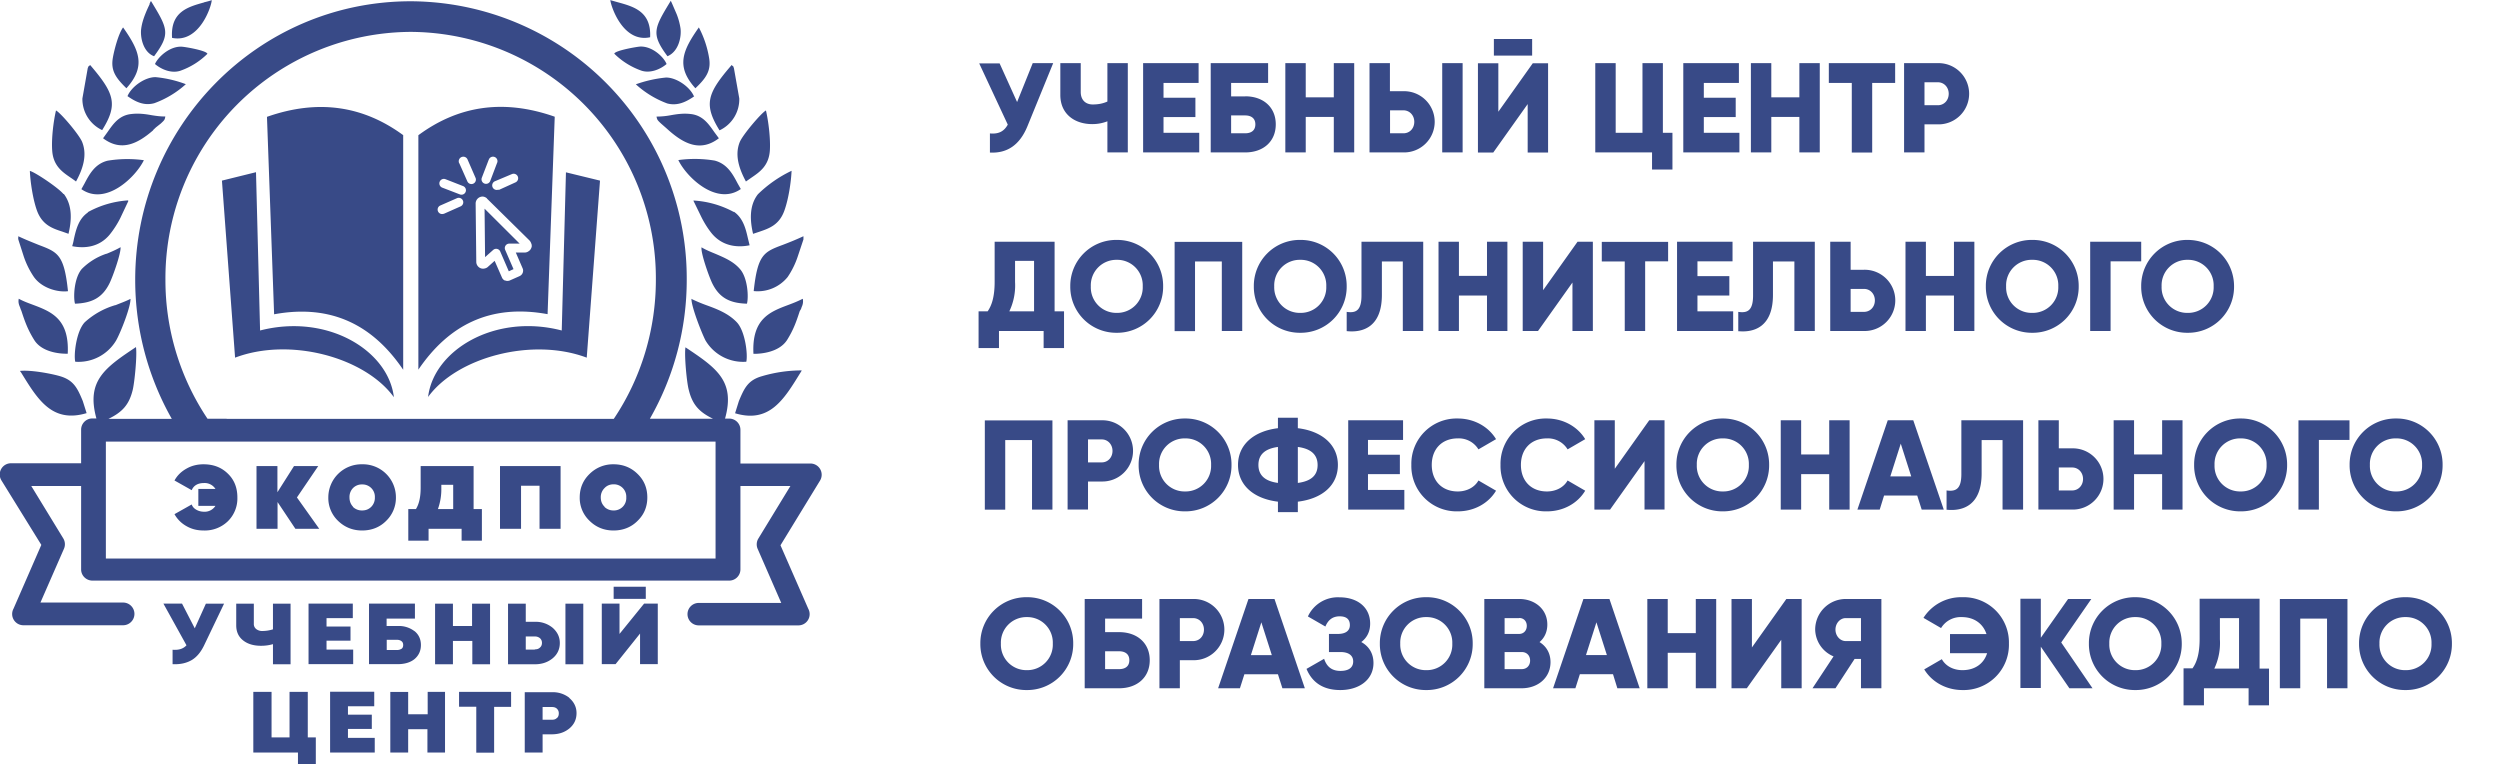
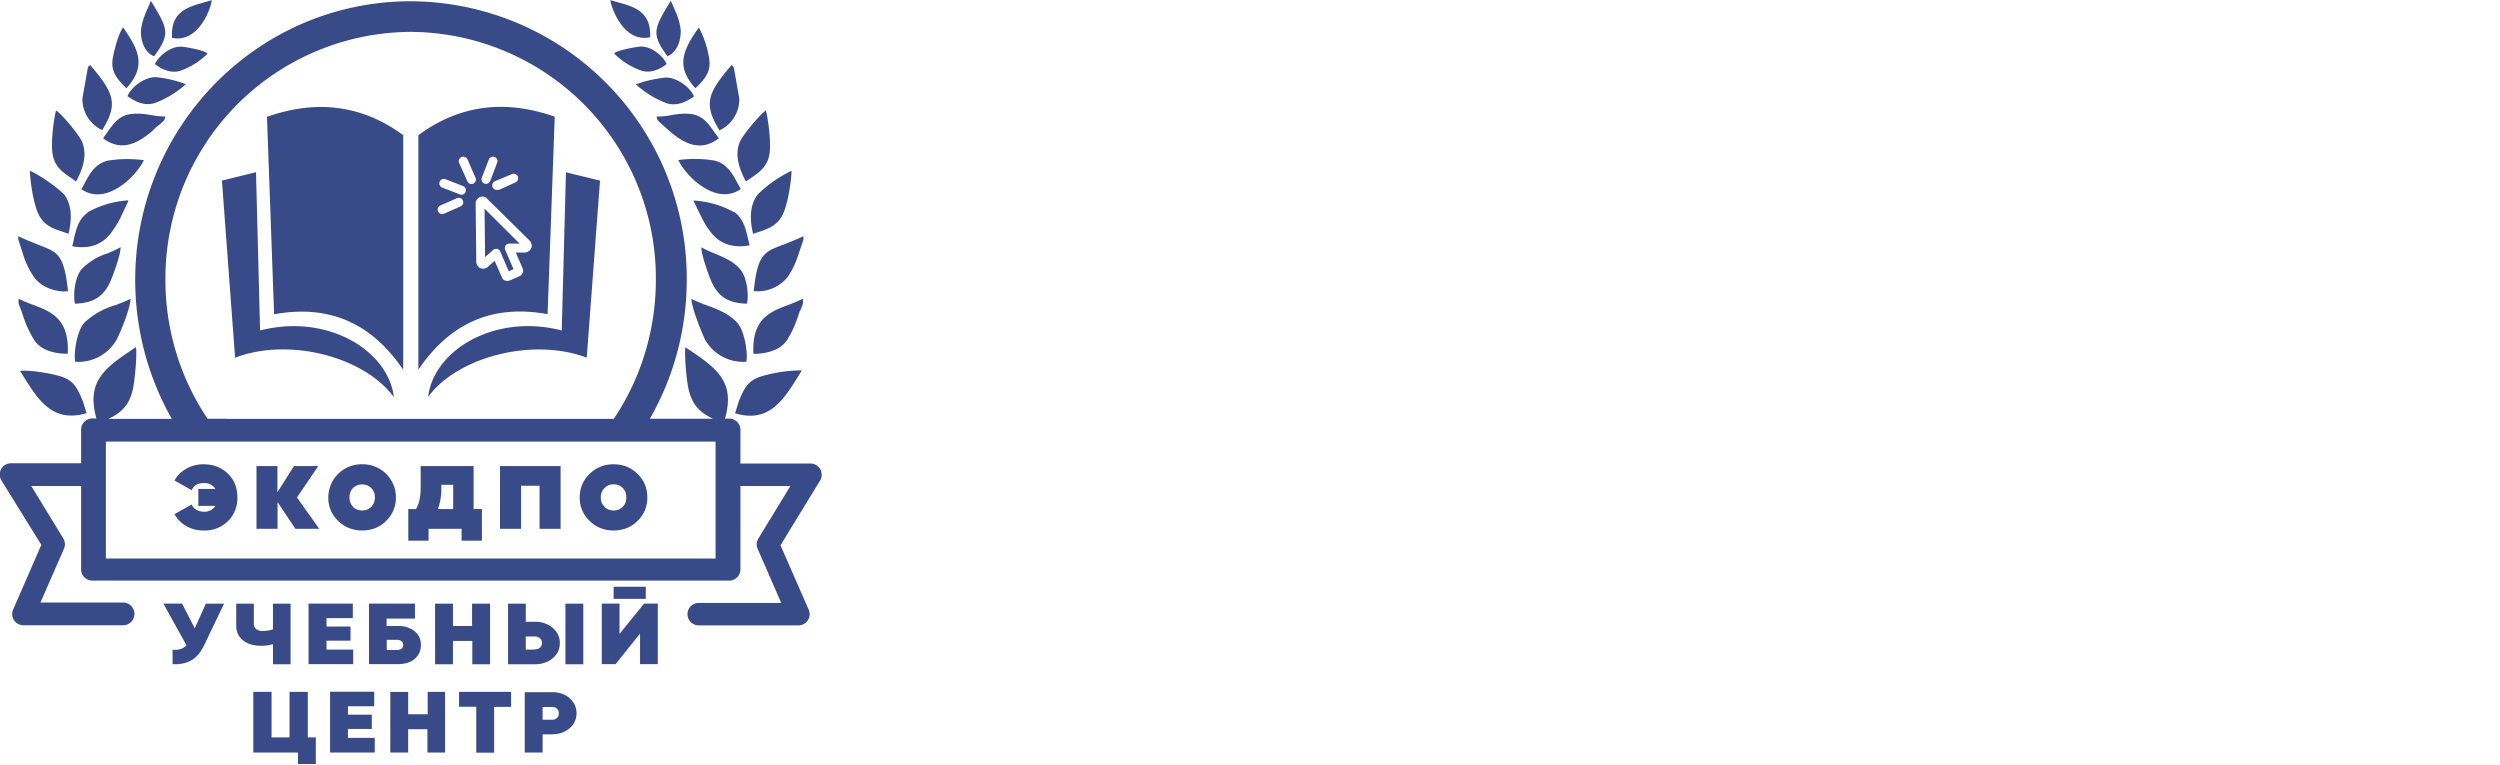
<svg xmlns="http://www.w3.org/2000/svg" fill="none" viewBox="0 0 19600 6000">
  <g clip-path="url(#a)">
    <path d="M5418 2342a1200 1200 0 00 118 50c86 31 174 65 240 134 67 70 88 255 75 310a343 343 0 01-320-167c-32-63-112-268-110-327Zm866 566-10 16c-130 212-243 396-511 316l30-96c43-103 72-164 182-195a1100 1100 0 01 310-45Zm10-565a100 100 0 01-10 66c0 5-3 10-5 15l-9 15c-27 83-49 146-99 226-60 94-196 110-264 109-14-276 131-330 275-384 38-14 75-29 110-47Zm-390-510c-23-98-33-219 38-310a980 980 0 01 264-184c-4 90-24 220-55 308-40 117-122 144-198 170l-48 16Zm395 19v25l-44 132a650 650 0 01-80 163 302 302 0 01-266 110c31-288 80-307 230-363 44-17 96-37 160-67Zm-546-190a757 757 0 00-316-90v1c0 2 0 4 2 6l60 123c22 44 50 90 82 129 87 104 207 110 296 92l-13-53c-16-70-36-159-110-210ZM5500 1939c33 20 70 35 109 51 70 30 142 60 193 120 61 70 68 222 54 271-130-4-215-42-273-162-27-57-90-237-83-280Zm236-1430c5 6 7 8 10 9 2 1 3 2 8 17l42 237a269 269 0 01-155 250c-126-204-97-290 95-512Zm-100 575c-144 110-274 43-393-62l-20-18-40-35c-29-27-31-30-36-55a600 600 0 00 108-10c50-9 102-17 160-10 94 10 140 77 184 140l37 50Zm-157-869c-128 182-182 306-27 477 84-80 125-138 107-240a786 786 0 00-80-237Zm-36 540c-65 45-132 77-212 56a755 755 0 01-246-150 990 990 0 01 235-53c79-2 189 70 222 150ZM5259 6l-3 5c-129 213-153 254-23 430 90-38 111-157 102-220a510 510 0 00-30-110L5270 30l-10-22Zm-33 496c-52 44-130 74-197 52a575 575 0 01-213-133c5-25 180-55 204-56 93-3 183 80 206 137ZM4781 0l64 18c123 34 262 72 252 274-215 47-310-250-312-292Zm537 1255c65 135 300 360 490 227l-25-44c-37-70-80-153-180-179a946 946 0 00-285-4ZM5800 1113c-44 108 0 220 48 310l43-30c66-45 138-94 145-217 5-92-11-224-31-310-37 20-181 190-205 247ZM905 2393c40-17 80-30 118-50 3 60-77 264-113 327a343 343 0 01-320 166c-13-55 8-240 75-310a610 610 0 01 240-134Zm-748 516v-2Zm0 0 10 14c130 212 243 396 512 316l-30-95c-43-104-73-165-183-196-70-20-227-49-310-40Zm0-500c-10-23-15-40-10-67 34 19 72 33 110 47 143 54 288 109 274 384-68 2-205-14-263-108-50-80-73-144-100-227l-6-14-5-15ZM500 1520c72 95 60 215 37 313l-48-17c-77-25-160-52-201-170-30-86-50-217-54-306 40 9 226 134 264 182Zm-357 335v-3c64 30 116 50 160 68 150 57 200 75 230 363-80 10-203-23-266-110a657 657 0 01-80-160l-43-134c-2-13-2-14 0-20v-2Zm546-192a754 754 0 01 316-92v7c0 2 0 3-2 5l-60 127c-22 44-50 88-82 128-86 105-206 110-295 92 5-17 10-35 13-54 16-72 36-160 110-210Zm146 327c38-16 76-32 110-52 5 44-58 224-85 280-58 120-143 158-272 163-14-50-8-200 53-272a490 490 0 01 194-120ZM697 517c2 0 4-2 10-7 190 222 220 308 94 510a269 269 0 01-155-248l42-238c6-14 6-15 10-17ZM1200 1022c-120 104-249 170-392 62l36-50c44-63 90-130 185-140 58-7 110 0 159 9 37 6 72 11 108 10-4 27-7 29-36 56l-38 30-21 20Zm-315-570c10-58 43-187 80-237 128 182 181 305 26 477-84-82-124-139-106-240ZM1000 754c64 45 130 77 210 55a750 750 0 00 247-149 917 917 0 00-235-55c-80-3-190 70-223 150ZM1173 28l10-20 2 2c130 214 154 255 23 431-88-33-110-153-101-216 5-37 15-71 30-110 14-36 23-54 36-82Zm240 527c-68 22-146-9-198-53 24-55 114-139 207-136 23 0 198 30 204 56a571 571 0 01-213 133ZM1600 18c21-5 42-10 60-17-1 46-96 340-311 296C1335 92 1474 54 1600 19ZM638 1483c190 133 424-92 490-227a946 946 0 00-285 4c-100 25-143 108-180 178l-25 45Zm6-370c44 109 0 222-48 310a830 830 0 00-42-30c-66-45-138-94-145-216-6-93 10-225 30-311 38 20 182 190 205 247Zm5040 2170c83-296-67-398-310-560-10 63 10 276 26 334 28 114 80 173 190 226h-495a2192 2192 0 00 289-1090A2172 2172 0 00 3220 10c-1200 0-2160 985-2160 2184 0 386 100 760 287 1090H850c110-53 162-112 190-225 15-60 36-274 26-338-243 162-392 265-310 560h-40a88 88 0 00-80 88v263H86a88 88 0 00-75 134l313 506-218 500a88 88 0 00 78 130h781a88 88 0 00 0-178H317l185-423a88 88 0 00-6-80L245 3810h391v654c0 49 40 88 89 88h4992c49 0 88-40 88-88V3810h392l-252 413a88 88 0 00-5 80l185 424h-647a88 88 0 00 0 176h781a88 88 0 00 78-130l-218-498 310-507a88 88 0 00-76-134h-548V3370a88 88 0 00-82-88h-40ZM830 4379v-917h4780v917H832Zm947-1096h-150a1950 1950 0 01-330-1090A1932 1932 0 01 3220 250a1932 1932 0 01 1922 1944c0 390-115 770-330 1090H1777Zm-20 1450h-143l-87 193-100-194h-146l181 327c-24 27-60 39-109 35v113c60 3 108-8 150-32 40-24 71-62 96-113l158-330Zm520 0H2140v201a280 280 0 01-83 13 74 74 0 01-48-15 50 50 0 01-19-42v-157h-138v170c0 50 18 89 53 117 36 29 83 43 142 43 32 0 63-4 93-13v158h138v-476Zm282 360h210v114h-350v-475h347v114H2560v66h188v111H2560v70Zm690-145a200 200 0 00-132-40h-86v-58h222v-118h-360v475h224c55 0 100-13 133-40 33-28 50-65 50-110 0-45-17-82-50-109Zm-101 138a60 60 0 01-36 10h-80v-80h80c15 0 27 4 36 11 9 7 13 17 13 30 0 13-4 23-13 30Zm692-353h-139v175h-150v-175h-140v475h140v-183h152v183h139v-475Zm143 0v475h210c56 0 102-16 140-47 37-31 56-71 56-120 0-48-20-87-56-119a208 208 0 00-140-47h-71v-142h-140Zm450 0v475h140v-475h-140Zm-240 360h-71V4990h72a60 60 0 01 40 14c10 10 15 21 15 36s-5 28-16 37c-10 10-23 14-40 14ZM4811 4600v95h252V4600H4810Zm207 368v239h139v-475H5050l-193 238v-238h-139v475h108l192-240Zm-2543 813h-62v-357H2270v357h-141v-357h-143V5900h350v90h140v-208Zm463 4h-210v-70h187v-112h-187v-66h206v-114h-346V5900h350v-114Zm554-361h-139V5600H3200v-175h-140V5900H3200v-183h151V5900h138v-475Zm515 117v-117h-408v117h135v360h140v-359h133Zm457-70a208 208 0 00-138-44h-212V5900h140v-143h72c55 0 100-15 138-46 38-32 56-72 56-120s-20-88-58-120Zm-99 159c-10 10-23 13-40 13h-71v-100h72c16 0 29 3 40 13 10 10 15 21 15 36s-3 27-14 37Zm-290-3719-276-275 4 380 63-56a35 35 0 01 56 12l67 155 37-17-65-150a35 35 0 01 32-50h83Zm-257-354 335 330 2 3a50 50 0 01 10 20l2 2 2 14v5a59 59 0 01-17 33l-3 2a54 54 0 01-35 14h-70l53 123c6 12 5 25 1 36a47 47 0 01-25 26l-79 35a52 52 0 01-22 2h-2a42 42 0 01-9-3h-4a46 46 0 01-22-24l-57-130-56 50a51 51 0 01-15 8l-4 1a52 52 0 01-53-13 54 54 0 01-16-37v-4l-5-455a55 55 0 01 53-54c11 0 23 4 33 12l3 3ZM3600 1280a35 35 0 01 65-31l64 147a35 35 0 01-64 28L3600 1278Zm309 206a35 35 0 11-29-65l133-56a35 35 0 11 28 65l-132 60Zm-431 190a35 35 0 01-28-64l132-58c18-8 39 0 47 18 8 17 0 38-18 46l-133 59Zm353-420a35 35 0 11 65 24l-53 140a35 35 0 11-65-28l53-138Zm-364 215a35 35 0 01 26-66l138 54a35 35 0 01-26 65l-138-53Zm-1460-120 32 1240c529-136 1006 157 1049 523-227-313-815-473-1245-310L1740 1416l267-66Zm1156-290c-310-228-663-288-1070-145l56 1548c452-83 777 88 1012 435V1060Zm117 0v1837c236-347 560-518 1013-435l56-1548c-407-143-760-83-1069 145Zm76 2053c42-366 520-660 1048-523l33-1240 267 65L4600 2804c-430-162-1020-2-1245 310Zm-1760 526c77 0 140 24 190 73 50 48 75 110 75 187a250 250 0 01-75 187 260 260 0 01-190 72c-50 0-94-11-134-34a240 240 0 01-94-94l135-76c6 17 17 30 34 40 16 10 38 17 63 17a100 100 0 00 89-46h-134v-133h134a100 100 0 00-89-46c-50 0-82 20-97 56l-135-76c22-40 53-70 94-93 40-23 85-34 134-34Zm907 506L2328 3900l167-246h-190l-130 205v-205h-164v492h165v-210l140 210h186Zm524-62c-50 50-114 75-188 75-73 0-136-25-188-75a247 247 0 01-77-184 260 260 0 01 265-260 259 259 0 01 265 260 250 250 0 01-77 184Zm-260-110a100 100 0 00 72 28c30 0 53-10 72-29a100 100 0 00 28-73 97 97 0 00-100-102 96 96 0 00-71 28 100 100 0 00-28 74c0 30 10 54 28 73Zm946-320v337h65v248h-159v-93H3360v93h-159v-248h60c25-40 37-96 37-167v-170h414Zm-280 337h120v-190h-93v24a460 460 0 01-27 167Zm962-337v492H4230v-338h-145v338H3920v-492h474Zm603 430c-50 50-114 75-188 75-73 0-136-25-187-75a247 247 0 01-78-184c0-73 26-135 78-185a260 260 0 01 187-75c74 0 137 25 188 75 52 50 77 112 77 185 0 72-25 134-77 184Zm-259-110a100 100 0 00 71 28 97 97 0 00 100-103 97 97 0 00-100-102c-28 0-52 10-70 29a100 100 0 00-30 73c0 30 10 55 30 74Z" fill="#384A87" fill-rule="evenodd" clip-rule="evenodd" />
  </g>
-   <path d="M8097 495h160L8055 990c-62 151-163 213-294 206v-150c73 7 113-20 140-69l-224-480h160L7974 800l123-306Zm585 0h160v700h-160V951c-39 15-77 22-119 22-139 0-250-80-250-228v-250h160v226c0 65 40 98 94 98 43 0 80-7 115-23v-300Zm440 546h280v154h-440v-700h435V650h-275v116h250v152h-250v124Zm640-286c144 0 240 87 240 220s-96 220-240 220h-270v-700h450V650h-290v106h110Zm0 290c44 0 80-19 80-70 0-50-36-70-80-70h-110v140h110Zm695-550h160v700h-160V917h-220v278h-160v-700h160v268h220V495Zm280 700v-700h160v220h106a240 240 0 01 245 240 240 240 0 01-245 240h-265Zm570 0v-700h160v700h-160Zm-410-150h106c50 0 85-39 85-90 0-50-36-90-85-90h-105v180Zm815-609v-130h300v130h-300Zm265 760v-380l-270 380h-120v-700h160v380l270-380h120v700h-160Zm1060-155h75v288h-160v-134h-445v-700h160v546h210V495h160v546Zm320 0h280v154h-440v-700h436V650h-275v116h250v152h-250v124Zm750-546h160v700h-160V917h-220v278h-160v-700h160v268h220V495Zm751 0V650h-180v546h-160V650h-180V495h520Zm335 0a240 240 0 01 245 240 240 240 0 01-245 240h-105v220h-160v-700h265Zm0 330c49 0 85-39 85-90 0-50-36-90-85-90h-105v180h105ZM8267 2441h75v288h-160v-134h-350v134h-160v-288h71c32-46 55-113 55-232v-314h470v546Zm-354 0h194v-396h-149v166a470 470 0 01-45 230Zm838 168a360 360 0 01-360-364 360 360 0 01 364-364 360 360 0 01 364 364 360 360 0 01-364 364Zm4-156a200 200 0 00 204-208 200 200 0 00-204-208 200 200 0 00-203 208 200 200 0 00 204 208Zm984-558v700h-160V2050h-210v546h-160v-700h530Zm455 714a360 360 0 01-364-364 360 360 0 01 364-364 360 360 0 01 364 364 360 360 0 01-364 364Zm0-156a200 200 0 00 204-208 200 200 0 00-204-208 200 200 0 00-204 208 200 200 0 00 204 208Zm364 142v-150c72 11 116-10 116-128v-422h484v700h-160V2050h-164v262c0 250-147 298-276 284Zm1100-700h160v700h-160v-278h-220v278h-160v-700h160v268h220v-268Zm670 700v-380l-270 380h-120v-700h160v380l270-380h120v700h-160Zm750-700v154h-180v546h-160V2050h-180v-154h520Zm230 546h280v154h-440v-700h435v154h-275v116h250v152h-250v124Zm320 154v-150c72 11 116-10 116-128v-422h484v700h-160V2050H13900v262c0 250-147 298-276 284Zm985-480a240 240 0 01 246 240 240 240 0 01-245 240h-265v-700h160v220h105Zm0 330c50 0 86-39 86-90 0-50-36-90-85-90h-105v180h105Zm706-550h160v700h-160v-278h-220v278h-160v-700h160v268h220v-268Zm614 714a360 360 0 01-364-364 360 360 0 01 364-364 360 360 0 01 364 364 360 360 0 01-364 364Zm0-156a200 200 0 00 204-208 200 200 0 00-204-208 200 200 0 00-205 208 200 200 0 00 204 208Zm854-558v154h-240v546h-160v-700h400Zm364 714a360 360 0 01-364-364 360 360 0 01 364-364c200 0 364 158 364 364a360 360 0 01-363 364Zm0-156a200 200 0 00 204-208 200 200 0 00-204-208 200 200 0 00-204 208 200 200 0 00 204 208Zm-8900 842v700h-160V3450h-210v546h-160v-700h530Zm387 0a240 240 0 01 245 240 240 240 0 01-245 240H8530v220h-160v-700h263Zm0 330c48 0 84-39 84-90 0-50-36-90-84-90H8530v180h105Zm653 384a360 360 0 01-364-364 360 360 0 01 364-364 360 360 0 01 364 364 360 360 0 01-364 364Zm0-156a200 200 0 00 204-208 200 200 0 00-204-208 200 200 0 00-204 208 200 200 0 00 204 208Zm1198-208c0 160-123 265-314 288v82h-156v-82c-190-23-313-129-313-288 0-159 124-265 313-288v-82h156v82c190 23 314 130 314 288Zm-623 0c0 80 50 127 153 141v-282c-103 14-153 61-153 141Zm310 141c104-14 154-60 154-140 0-80-50-128-155-142v282Zm554 55h280v154h-440v-700H11000v154h-275v116h250v152h-250v124Zm700 168a355 355 0 01-365-364 355 355 0 01 364-364c127 0 240 63 300 162l-138 80a180 180 0 00-162-86c-124 0-204 83-204 208s80 208 204 208c70 0 132-32 162-86l138 80c-60 100-172 162-300 162Zm698 0a355 355 0 01-364-364 355 355 0 01 364-364c127 0 240 63 300 162l-138 80a180 180 0 00-162-86c-124 0-204 83-204 208s80 208 204 208c70 0 132-32 162-86l138 80c-60 100-172 162-300 162Zm765-14v-380l-270 380H12500v-700h160v380l270-380h120v700h-160Zm614 14a360 360 0 01-364-364 360 360 0 01 363-364 360 360 0 01 364 364 360 360 0 01-364 364Zm0-156a200 200 0 00 204-208 200 200 0 00-204-208 200 200 0 00-204 208 200 200 0 00 204 208Zm834-558h160v700h-160v-278h-220v278h-160v-700h160v268h220v-268Zm725 700-35-110h-260l-34 110h-175l238-700h200l239 700h-175Zm-247-260h165l-82-257-82 257Zm442 260v-150c72 10 116-10 116-128v-422h484v700H15700V3450h-164v262c0 250-147 298-276 284Zm985-480a240 240 0 01 245 240 240 240 0 01-245 240h-265v-700h160v220h105Zm0 330c49 0 85-40 85-90s-36-90-85-90h-105v180h105Zm705-550h160v700h-160v-278h-220v278h-160v-700h160v268h220v-268Zm614 714a360 360 0 01-363-364 360 360 0 01 364-364 360 360 0 01 365 364 360 360 0 01-364 364Zm0-156a200 200 0 00 205-208 200 200 0 00-204-208 200 200 0 00-204 208 200 200 0 00 204 208Zm855-558v154h-240v546h-160v-700h400Zm364 714a360 360 0 01-363-364 360 360 0 01 364-364 360 360 0 01 365 364 360 360 0 01-364 364Zm0-156a200 200 0 00 205-208 200 200 0 00-204-208 200 200 0 00-205 208 200 200 0 00 204 208ZM8050 5410a360 360 0 01-364-364 360 360 0 01 364-364 360 360 0 01 364 364 360 360 0 01-364 364Zm0-156a200 200 0 00 204-208 200 200 0 00-204-208 200 200 0 00-203 208 200 200 0 00 204 208Zm724-298c143 0 240 87 240 220s-97 220-240 220h-270v-700h450v154h-290v106h110Zm0 290c44 0 80-19 80-70 0-50-36-70-80-70h-110v140h110Zm580-550a240 240 0 01 245 240 240 240 0 01-248 240H9250v220h-160v-700h265Zm0 330c50 0 85-39 85-90 0-50-36-90-85-90H9250v180h105Zm700 370-35-110h-263l-35 110H9550l238-700h204l238 700h-175Zm-247-260h164l-82-257-82 257Zm866-102c60 33 95 90 95 164 0 131-112 212-260 212-143 0-224-67-265-166l138-79c18 54 53 95 128 95 67 0 100-28 100-74 0-46-34-74-100-74h-90V4970h70c62 0 94-26 94-69 0-43-24-69-80-69-63 0-94 37-112 80l-137-79a258 258 0 01 248-150c140 0 240 78 240 206 0 63-25 111-70 145Zm509 376a360 360 0 01-364-364 360 360 0 01 364-364 360 360 0 01 364 364 360 360 0 01-364 364Zm0-156a200 200 0 00 204-208 200 200 0 00-204-208 200 200 0 00-204 208 200 200 0 00 204 208Zm888-220c52 32 86 86 86 157 0 124-100 205-226 205h-293v-700h274c122 0 220 80 220 200 0 58-22 104-60 137Zm-160-188h-114v124h114c36 0 60-27 60-63s-23-62-60-62Zm20 400c40 0 66-28 66-67s-26-67-66-67h-134v134h134Zm750 150-34-110h-260l-35 110h-175l238-700h204l237 700h-175Zm-246-260h164l-82-257-82 257Zm861-440h160v700h-160v-278h-220v278h-160v-700h160v268h220v-268Zm670 700v-380l-270 380h-120v-700h160v380l270-380h120v700h-160Zm785-700v700h-160v-230h-50l-150 230h-180l165-250a233 233 0 01-144-210 240 240 0 01 240-240h280Zm-280 330h120v-180h-120c-43 0-80 40-80 90s37 90 80 90Zm916-344a355 355 0 01 364 364 355 355 0 01-364 364c-128 0-240-63-300-162l138-80c30 54 90 86 162 86 97 0 167-50 193-133h-291v-150h286c-27-82-97-133-194-133a180 180 0 00-162 86l-138-80a350 350 0 01 300-162Zm1020 714h-182L16000 5070v324h-160v-700h160V5000l214-304h182l-236 341 246 360Zm335 14a360 360 0 01-364-364 360 360 0 01 364-364c200 0 364 158 364 364a360 360 0 01-364 364Zm0-156a200 200 0 00 204-208 200 200 0 00-204-208 200 200 0 00-204 208 200 200 0 00 204 208Zm973-12h75v288h-160v-134h-350v134h-160v-290h70c33-46 56-113 56-232v-314h470v546Zm-354 0h194v-396h-150v166a470 470 0 01-44 230Zm1044-546v700h-160V4850h-210v546h-160v-700h530Zm455 714a360 360 0 01-364-364 360 360 0 01 364-364 360 360 0 01 364 364 360 360 0 01-364 364Zm0-156a200 200 0 00 204-208 200 200 0 00-204-208 200 200 0 00-204 208 200 200 0 00 204 208Z" fill="#384A87" />
  <defs>
    <clipPath id="a">
      <path d="M0 0h6457v5991H0" fill="#fff" />
    </clipPath>
  </defs>
</svg>